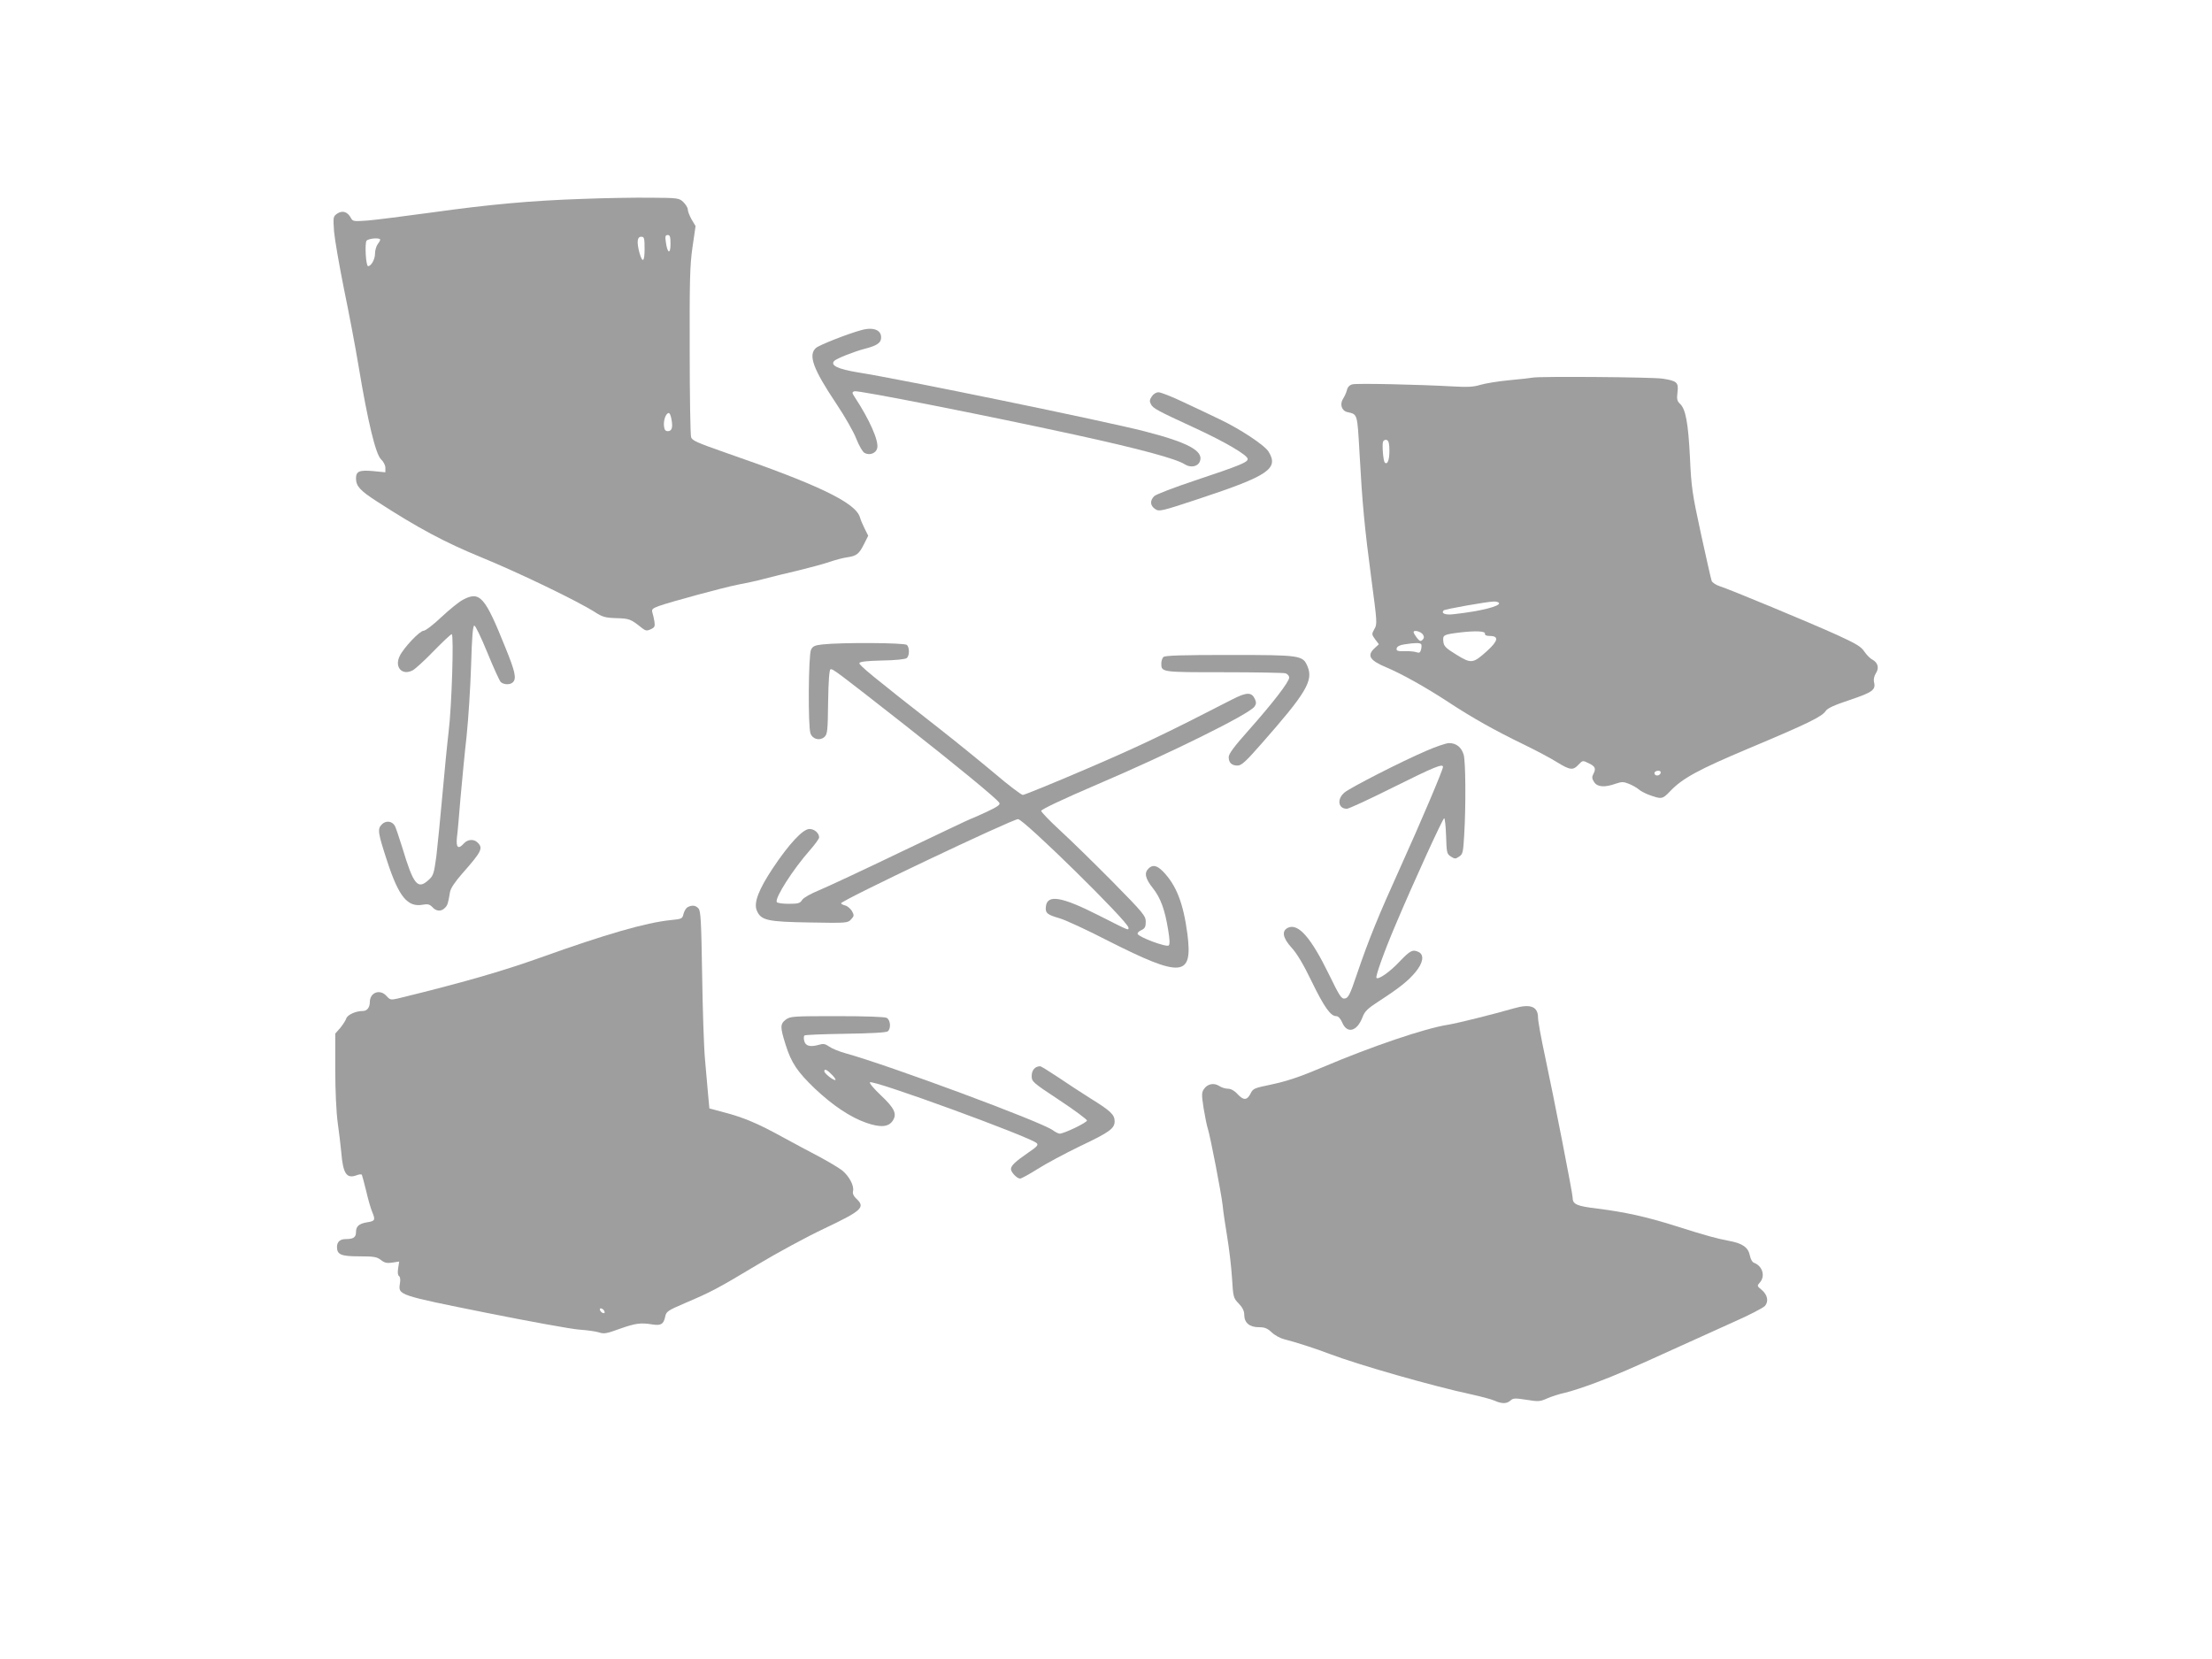
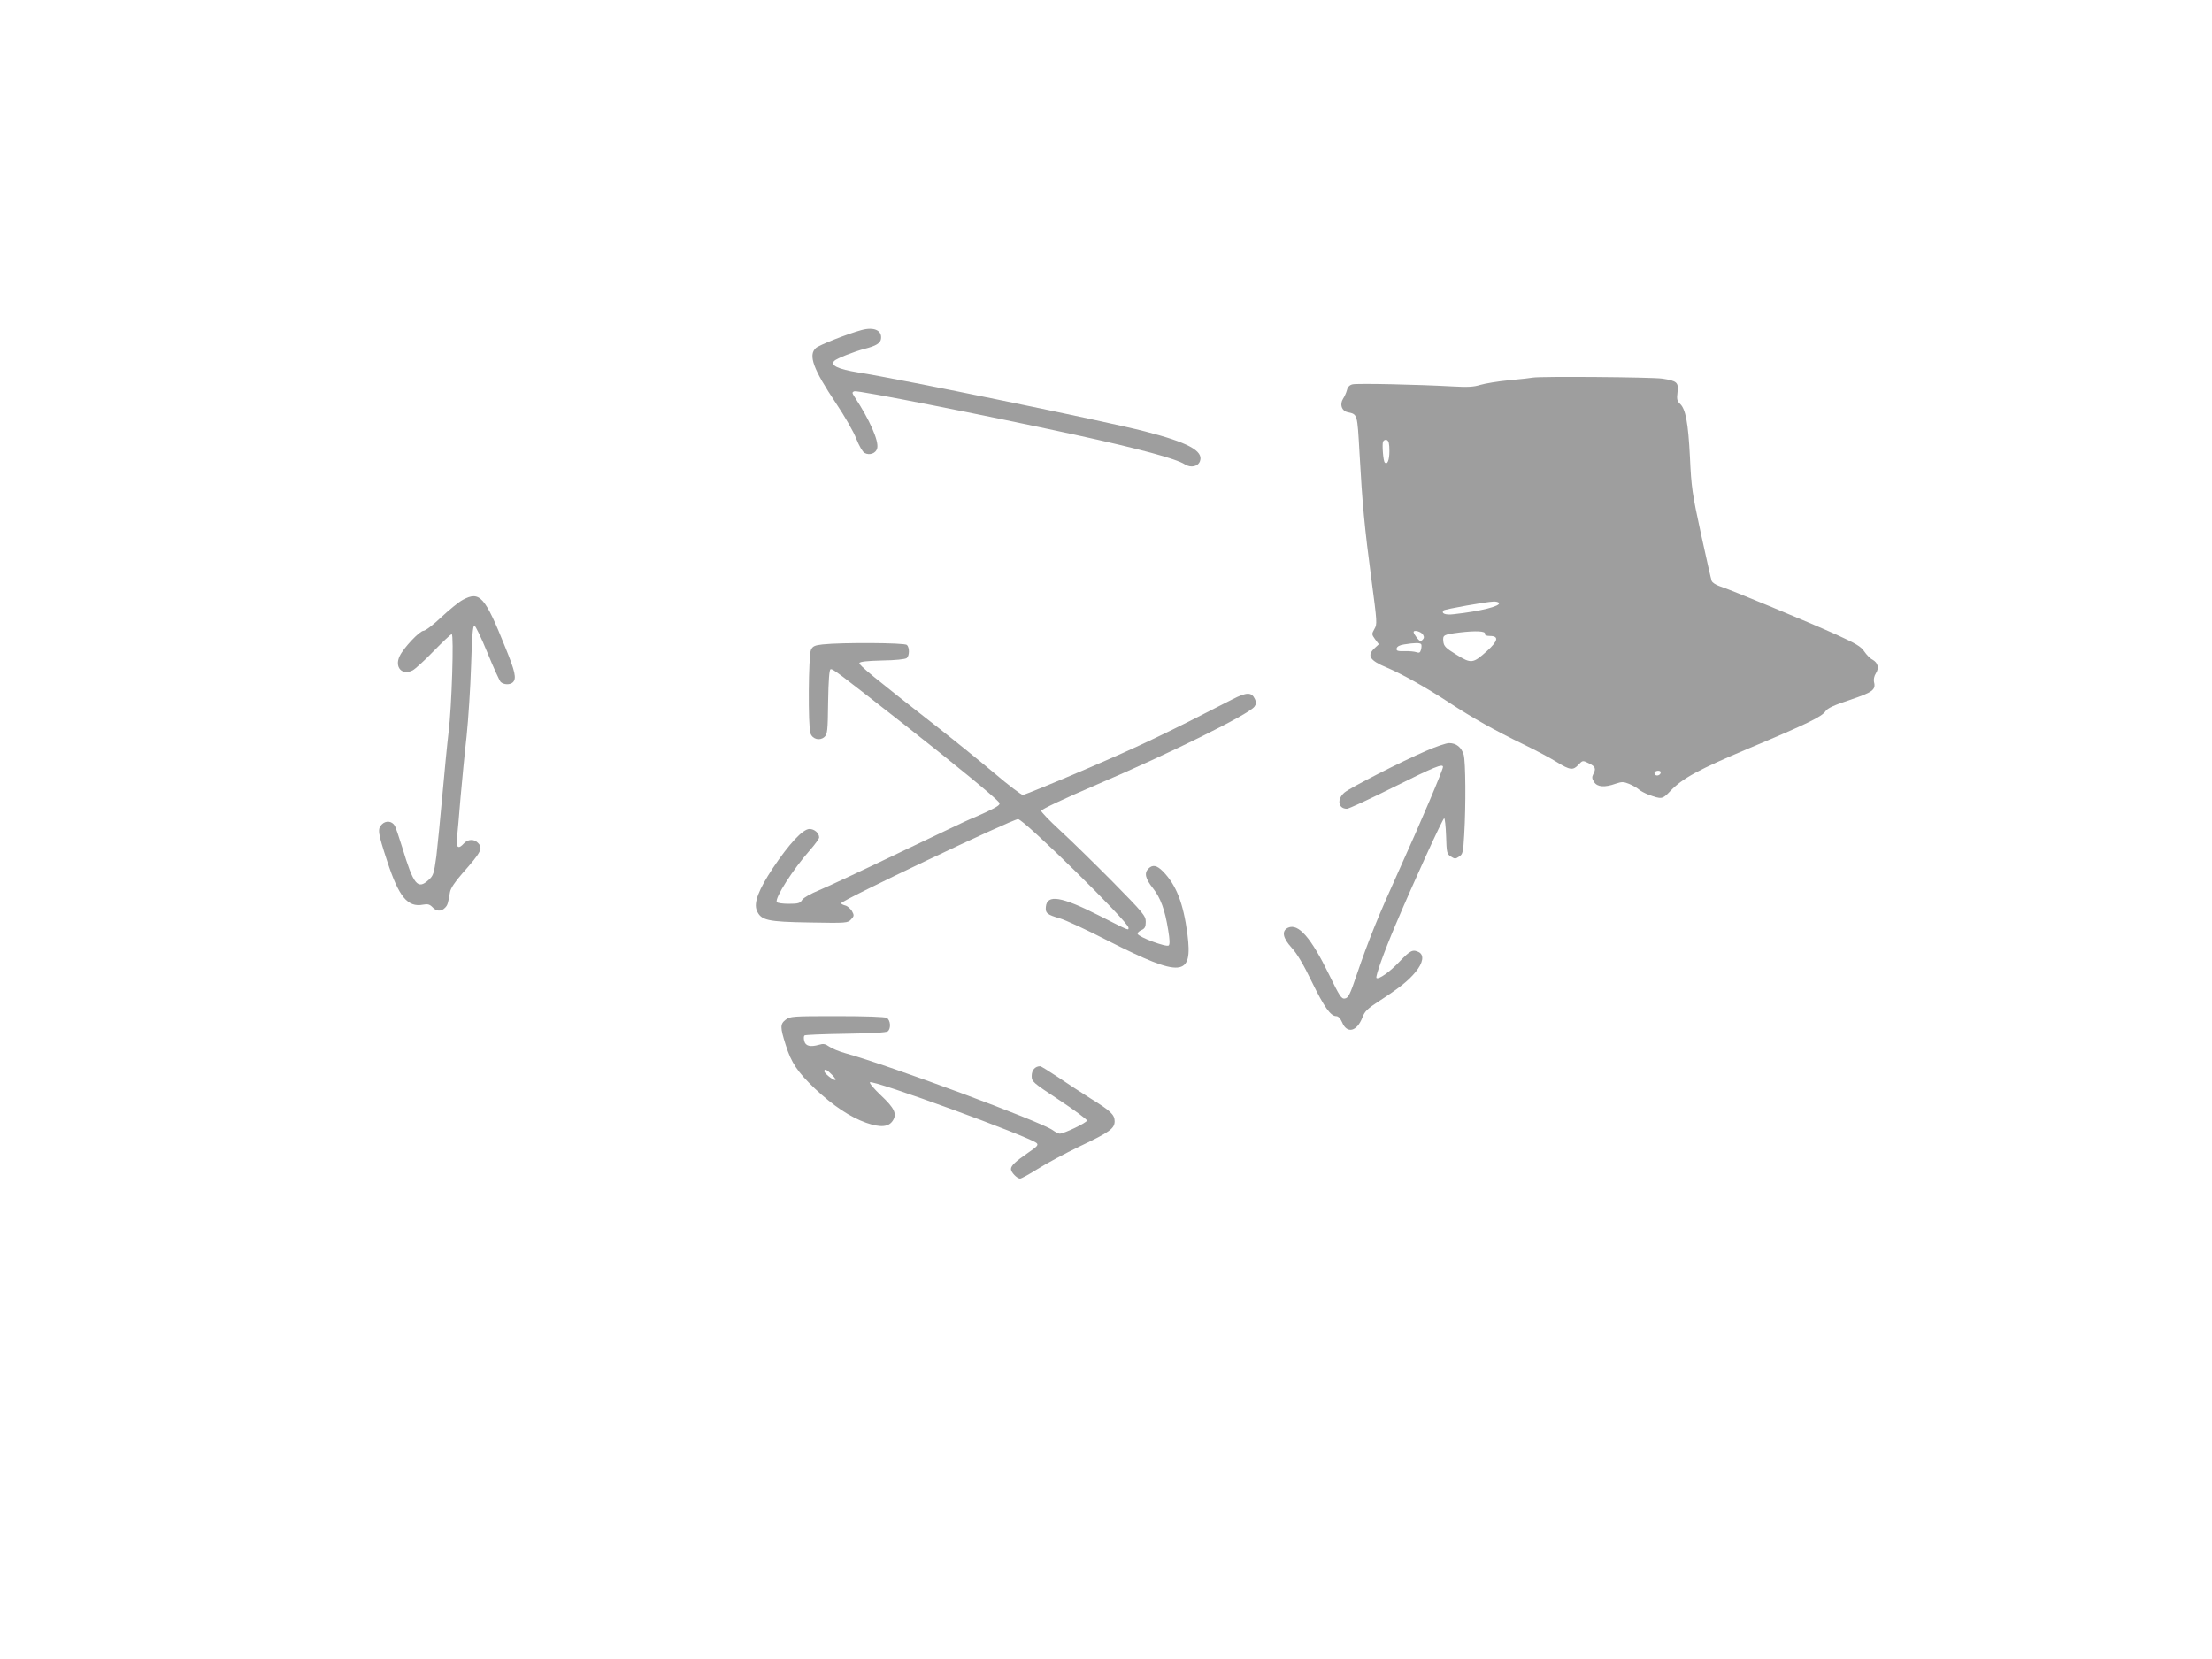
<svg xmlns="http://www.w3.org/2000/svg" version="1.0" width="1280pt" height="960pt" viewBox="0 0 1280 960" preserveAspectRatio="xMidYMid meet">
  <g transform="translate(0,960) scale(0.1,-0.1)" fill="#9e9e9e" stroke="none">
-     <path d="M3370 8449 c-300 -10 -537 -32 -875 -79 -154 -21 -319 -42 -366 -46 -82 -6 -88 -5 -98 14 -19 36 -48 46 -78 27 -25 -17 -26 -19 -20 -104 4 -47 30 -196 57 -331 28 -135 67 -339 86 -455 53 -318 98 -504 129 -533 14 -13 25 -34 25 -49 l0 -26 -71 7 c-80 7 -99 -1 -99 -43 1 -45 23 -69 120 -132 238 -154 393 -237 605 -324 220 -90 561 -255 659 -318 42 -27 59 -32 123 -34 75 -2 84 -6 145 -55 24 -19 31 -20 54 -9 22 10 25 16 21 44 -3 17 -8 41 -12 53 -5 18 0 23 37 37 70 25 370 106 454 123 44 8 113 23 154 34 41 11 131 33 200 49 69 17 151 39 182 50 32 11 77 23 100 26 55 8 69 19 98 77 l24 48 -21 42 c-12 24 -24 53 -27 65 -26 85 -243 189 -776 373 -168 59 -196 71 -201 91 -4 13 -8 238 -8 499 -1 403 1 494 16 598 l18 124 -23 38 c-12 22 -22 47 -22 58 0 10 -12 29 -26 43 -25 23 -30 24 -192 25 -92 1 -268 -2 -392 -7z m510 -261 c0 -62 -18 -55 -27 11 -5 33 -3 41 11 41 13 0 16 -11 16 -52z m-150 -29 c0 -75 -12 -84 -30 -21 -16 61 -13 92 10 92 18 0 20 -7 20 -71z m-1530 54 c0 -5 -7 -17 -15 -27 -8 -11 -15 -35 -15 -55 0 -31 -22 -71 -40 -71 -13 0 -20 132 -9 147 12 14 79 19 79 6z m1685 -1037 c10 -48 3 -71 -20 -71 -15 0 -21 8 -23 32 -3 33 12 73 28 73 5 0 12 -15 15 -34z" />
    <path d="M4985 7690 c-78 -21 -246 -87 -264 -104 -45 -41 -16 -121 117 -320 49 -73 102 -165 117 -205 16 -40 37 -77 48 -82 29 -16 66 -2 73 27 11 42 -45 167 -130 296 -16 25 -17 28 -2 34 19 7 755 -138 1278 -252 371 -81 586 -139 634 -171 35 -22 77 -13 88 19 21 59 -71 108 -320 172 -224 58 -1416 303 -1659 341 -116 19 -163 41 -137 67 14 14 118 55 177 70 63 16 90 32 93 57 7 49 -40 71 -113 51z" />
    <path d="M8870 7415 c-8 -2 -69 -9 -135 -15 -66 -6 -142 -19 -169 -27 -38 -12 -73 -14 -160 -9 -198 11 -554 19 -580 12 -17 -4 -28 -16 -32 -34 -4 -15 -14 -37 -22 -49 -21 -33 -8 -71 26 -78 58 -13 56 -7 69 -236 16 -292 29 -431 69 -732 33 -248 34 -259 17 -287 -16 -29 -16 -31 4 -59 l22 -29 -25 -23 c-46 -43 -28 -71 71 -112 87 -37 224 -113 355 -199 145 -95 267 -163 433 -244 73 -35 161 -82 196 -104 76 -47 94 -49 125 -15 24 25 24 26 60 8 38 -18 43 -31 25 -64 -8 -16 -7 -26 6 -45 18 -28 60 -32 124 -9 36 12 45 12 78 -1 21 -9 46 -23 56 -32 10 -9 35 -22 55 -30 77 -28 81 -28 126 19 72 76 165 126 457 249 336 141 422 183 443 215 11 17 48 34 141 65 131 44 151 58 139 104 -3 15 1 34 11 50 20 31 12 61 -20 79 -13 6 -34 28 -47 47 -19 29 -49 46 -158 96 -152 69 -626 266 -682 283 -20 7 -39 20 -43 29 -4 9 -31 132 -62 272 -51 235 -56 270 -64 445 -10 199 -25 279 -58 309 -16 15 -19 27 -14 65 7 58 -2 67 -87 80 -57 9 -708 14 -750 6z m-830 -425 c0 -53 -12 -82 -27 -66 -9 9 -16 103 -10 120 4 9 13 13 22 10 11 -5 15 -21 15 -64z m634 -879 c11 -18 -106 -48 -261 -65 -48 -6 -76 4 -59 22 7 7 248 50 288 51 15 1 29 -3 32 -8z m-440 -183 c8 -13 7 -21 -2 -30 -11 -11 -17 -9 -33 11 -10 13 -19 28 -19 33 0 15 42 4 54 -14z m359 5 c-2 -8 8 -13 27 -13 55 0 50 -28 -15 -87 -81 -73 -91 -75 -178 -21 -62 38 -72 49 -75 76 -4 38 1 40 95 52 93 11 149 8 146 -7z m-369 -61 c3 -5 2 -19 -1 -31 -5 -18 -10 -21 -27 -15 -11 4 -43 7 -69 6 -40 -1 -48 2 -45 16 2 11 17 19 43 23 62 10 93 10 99 1z m1386 -741 c0 -14 -18 -23 -30 -16 -6 4 -8 11 -5 16 8 12 35 12 35 0z" />
-     <path d="M6665 7306 c-13 -19 -14 -29 -5 -45 12 -24 36 -37 253 -137 176 -81 307 -158 307 -180 0 -19 -43 -37 -304 -124 -120 -40 -227 -81 -237 -91 -26 -26 -24 -55 6 -75 23 -15 34 -13 257 61 398 132 459 173 399 271 -23 38 -167 133 -286 189 -49 24 -143 68 -209 99 -65 31 -129 56 -142 56 -14 0 -30 -10 -39 -24z" />
    <path d="M2678 6129 c-21 -11 -76 -55 -123 -99 -46 -44 -93 -80 -104 -80 -22 0 -115 -98 -138 -146 -32 -65 14 -115 75 -83 15 8 70 58 122 112 52 53 98 97 104 97 13 0 0 -421 -18 -565 -8 -66 -24 -230 -36 -365 -12 -135 -28 -294 -35 -355 -14 -101 -17 -112 -45 -137 -63 -58 -87 -29 -152 187 -19 61 -38 117 -43 126 -17 29 -52 32 -75 9 -27 -27 -24 -47 31 -215 67 -205 118 -267 207 -250 27 5 38 2 54 -14 22 -25 51 -27 72 -5 16 15 19 26 30 92 4 22 28 58 69 105 114 129 124 149 91 181 -21 22 -57 20 -79 -4 -33 -37 -47 -26 -41 33 4 28 13 133 21 232 9 99 24 259 35 355 10 96 22 280 26 408 5 170 10 232 19 232 6 0 40 -70 75 -156 35 -86 70 -162 77 -170 18 -17 55 -18 71 -2 22 22 13 62 -44 202 -118 294 -147 328 -246 275z" />
    <path d="M4760 5871 c-45 -5 -57 -10 -67 -31 -15 -31 -18 -445 -3 -484 12 -34 54 -44 80 -21 18 16 20 34 22 203 2 127 7 187 14 189 13 4 35 -13 427 -320 299 -235 538 -431 550 -453 6 -11 -12 -23 -78 -54 -48 -22 -89 -40 -91 -40 -3 0 -181 -85 -397 -188 -216 -104 -430 -204 -476 -223 -49 -20 -90 -43 -99 -56 -12 -20 -23 -23 -78 -23 -34 0 -65 4 -69 10 -13 22 93 189 194 303 28 32 51 64 51 71 0 25 -27 49 -56 49 -38 0 -118 -86 -212 -227 -83 -125 -111 -200 -93 -244 24 -58 60 -66 306 -70 215 -4 221 -3 240 18 18 19 18 24 5 48 -9 14 -26 29 -38 32 -13 3 -24 9 -25 13 -3 15 991 487 1024 487 33 0 639 -595 639 -628 0 -17 10 -21 -172 71 -217 110 -299 123 -306 50 -4 -37 8 -46 80 -67 32 -9 158 -67 280 -130 427 -216 491 -210 459 40 -24 179 -64 282 -142 362 -35 35 -59 40 -83 16 -26 -25 -19 -58 25 -113 45 -57 70 -125 89 -244 9 -54 10 -81 3 -88 -12 -12 -174 48 -180 67 -2 6 8 16 22 22 20 9 25 19 25 48 0 34 -13 50 -192 232 -106 107 -242 240 -303 296 -60 55 -110 107 -110 114 0 8 128 69 320 151 426 182 883 408 914 452 11 15 11 25 3 43 -19 42 -47 42 -131 -1 -373 -192 -533 -269 -841 -401 -195 -84 -363 -152 -371 -152 -9 0 -83 56 -164 125 -81 68 -224 184 -317 257 -384 300 -469 370 -465 381 2 8 43 13 132 15 74 1 134 7 142 14 16 13 17 60 1 76 -13 13 -377 15 -488 3z" />
-     <path d="M6732 5798 c-7 -7 -12 -24 -12 -38 0 -50 1 -50 360 -50 184 0 345 -3 358 -6 12 -4 22 -14 22 -25 0 -24 -93 -145 -234 -304 -83 -93 -116 -137 -116 -156 0 -32 17 -49 51 -49 23 0 48 23 140 128 257 292 300 363 265 446 -27 64 -38 66 -454 66 -273 0 -371 -3 -380 -12z" />
    <path d="M8255 5256 c-147 -63 -440 -213 -475 -242 -45 -38 -37 -94 14 -94 11 0 132 56 270 125 235 117 286 138 286 117 0 -17 -130 -323 -245 -577 -130 -287 -185 -422 -254 -625 -39 -116 -49 -135 -69 -138 -20 -3 -30 13 -92 140 -104 213 -177 296 -236 270 -39 -18 -32 -59 20 -116 30 -32 70 -99 116 -195 73 -150 110 -201 142 -201 12 0 24 -13 34 -35 28 -69 86 -55 118 28 13 35 30 51 93 92 119 77 172 119 214 170 44 53 51 98 20 115 -35 18 -50 11 -111 -53 -57 -61 -123 -107 -135 -96 -7 8 44 151 110 306 107 253 274 618 282 618 4 0 9 -46 11 -102 3 -97 4 -104 27 -119 23 -15 27 -15 48 -1 22 14 24 25 30 129 10 171 8 418 -3 460 -13 44 -43 68 -85 68 -16 0 -75 -20 -130 -44z" />
-     <path d="M3978 4350 c-9 -6 -19 -23 -23 -39 -6 -27 -10 -29 -72 -35 -147 -15 -378 -82 -755 -217 -224 -80 -450 -145 -826 -237 -40 -9 -45 -8 -65 14 -37 43 -97 22 -97 -35 0 -30 -16 -51 -39 -51 -42 0 -90 -22 -97 -43 -4 -12 -20 -37 -35 -55 l-29 -33 0 -207 c0 -121 6 -249 14 -307 8 -55 17 -134 21 -175 10 -122 31 -152 88 -131 15 6 28 7 31 3 2 -4 13 -46 25 -94 11 -48 27 -104 36 -124 18 -44 15 -50 -31 -57 -47 -8 -64 -23 -64 -57 0 -30 -15 -40 -59 -40 -33 0 -51 -16 -51 -46 0 -44 24 -54 129 -54 85 0 102 -3 125 -21 22 -17 35 -20 67 -15 l39 6 -6 -39 c-4 -24 -2 -41 5 -45 7 -5 9 -22 5 -44 -10 -66 -11 -66 497 -168 254 -51 497 -95 541 -98 44 -3 95 -10 114 -16 28 -10 45 -7 121 21 91 32 120 36 188 25 49 -8 65 1 74 44 6 31 14 36 116 80 151 64 190 85 420 223 110 66 283 160 385 208 219 104 239 123 185 173 -16 15 -22 29 -19 43 8 31 -23 89 -65 122 -20 15 -79 50 -131 78 -52 27 -149 79 -215 115 -138 76 -222 112 -338 142 l-82 22 -7 74 c-4 41 -12 134 -18 205 -7 72 -14 294 -17 495 -5 309 -8 368 -21 383 -17 19 -38 21 -64 7z m-480 -2339 c3 -8 -1 -12 -9 -9 -7 2 -15 10 -17 17 -3 8 1 12 9 9 7 -2 15 -10 17 -17z" />
-     <path d="M8760 3765 c-122 -35 -322 -85 -382 -95 -131 -20 -443 -126 -723 -245 -132 -56 -206 -81 -300 -101 -100 -21 -104 -22 -120 -55 -20 -37 -40 -37 -75 1 -17 19 -38 30 -54 30 -15 0 -38 7 -51 16 -31 20 -69 12 -89 -19 -13 -20 -13 -33 -1 -111 8 -49 19 -103 25 -120 14 -44 77 -370 85 -441 3 -33 15 -114 26 -180 11 -66 24 -173 28 -238 7 -114 8 -118 39 -150 22 -23 32 -43 32 -65 0 -46 30 -72 84 -72 34 0 49 -6 74 -29 17 -17 50 -35 74 -41 65 -16 185 -55 263 -85 166 -63 596 -186 820 -234 55 -12 115 -28 133 -36 42 -19 71 -19 93 1 15 14 27 14 92 4 68 -11 78 -11 120 8 25 11 72 26 104 33 32 7 114 34 183 60 120 46 181 72 480 208 74 34 212 96 305 138 94 41 178 85 188 96 23 27 15 65 -20 94 -26 21 -26 23 -10 41 34 37 16 97 -34 115 -9 3 -19 21 -23 41 -9 47 -42 71 -118 85 -79 15 -136 31 -313 87 -171 54 -292 80 -449 100 -125 15 -146 25 -146 66 0 23 -108 575 -160 818 -22 102 -40 201 -40 221 0 65 -44 82 -140 54z" />
    <path d="M4546 3699 c-32 -25 -32 -43 0 -144 33 -106 69 -158 169 -254 105 -99 206 -166 297 -198 83 -29 130 -25 154 12 26 39 10 73 -69 147 -39 37 -68 71 -63 75 16 17 925 -315 965 -352 11 -11 2 -20 -49 -55 -74 -51 -100 -75 -100 -95 0 -18 35 -55 53 -55 7 0 53 25 102 56 49 31 159 90 244 131 173 82 201 103 201 145 0 38 -25 61 -140 132 -52 33 -137 88 -188 123 -51 34 -98 63 -103 63 -29 0 -49 -22 -49 -56 0 -33 4 -37 160 -140 88 -58 160 -112 160 -118 0 -12 -133 -76 -158 -76 -7 0 -25 9 -40 20 -67 49 -943 374 -1202 446 -36 10 -77 27 -92 38 -23 16 -34 18 -60 10 -49 -14 -77 -7 -84 22 -4 14 -3 28 1 32 3 4 111 8 238 10 145 2 236 7 244 14 20 16 16 66 -6 78 -12 6 -122 10 -289 10 -257 0 -270 -1 -296 -21z m269 -319 c16 -16 24 -30 18 -30 -14 0 -63 39 -63 51 0 17 16 9 45 -21z" />
  </g>
</svg>